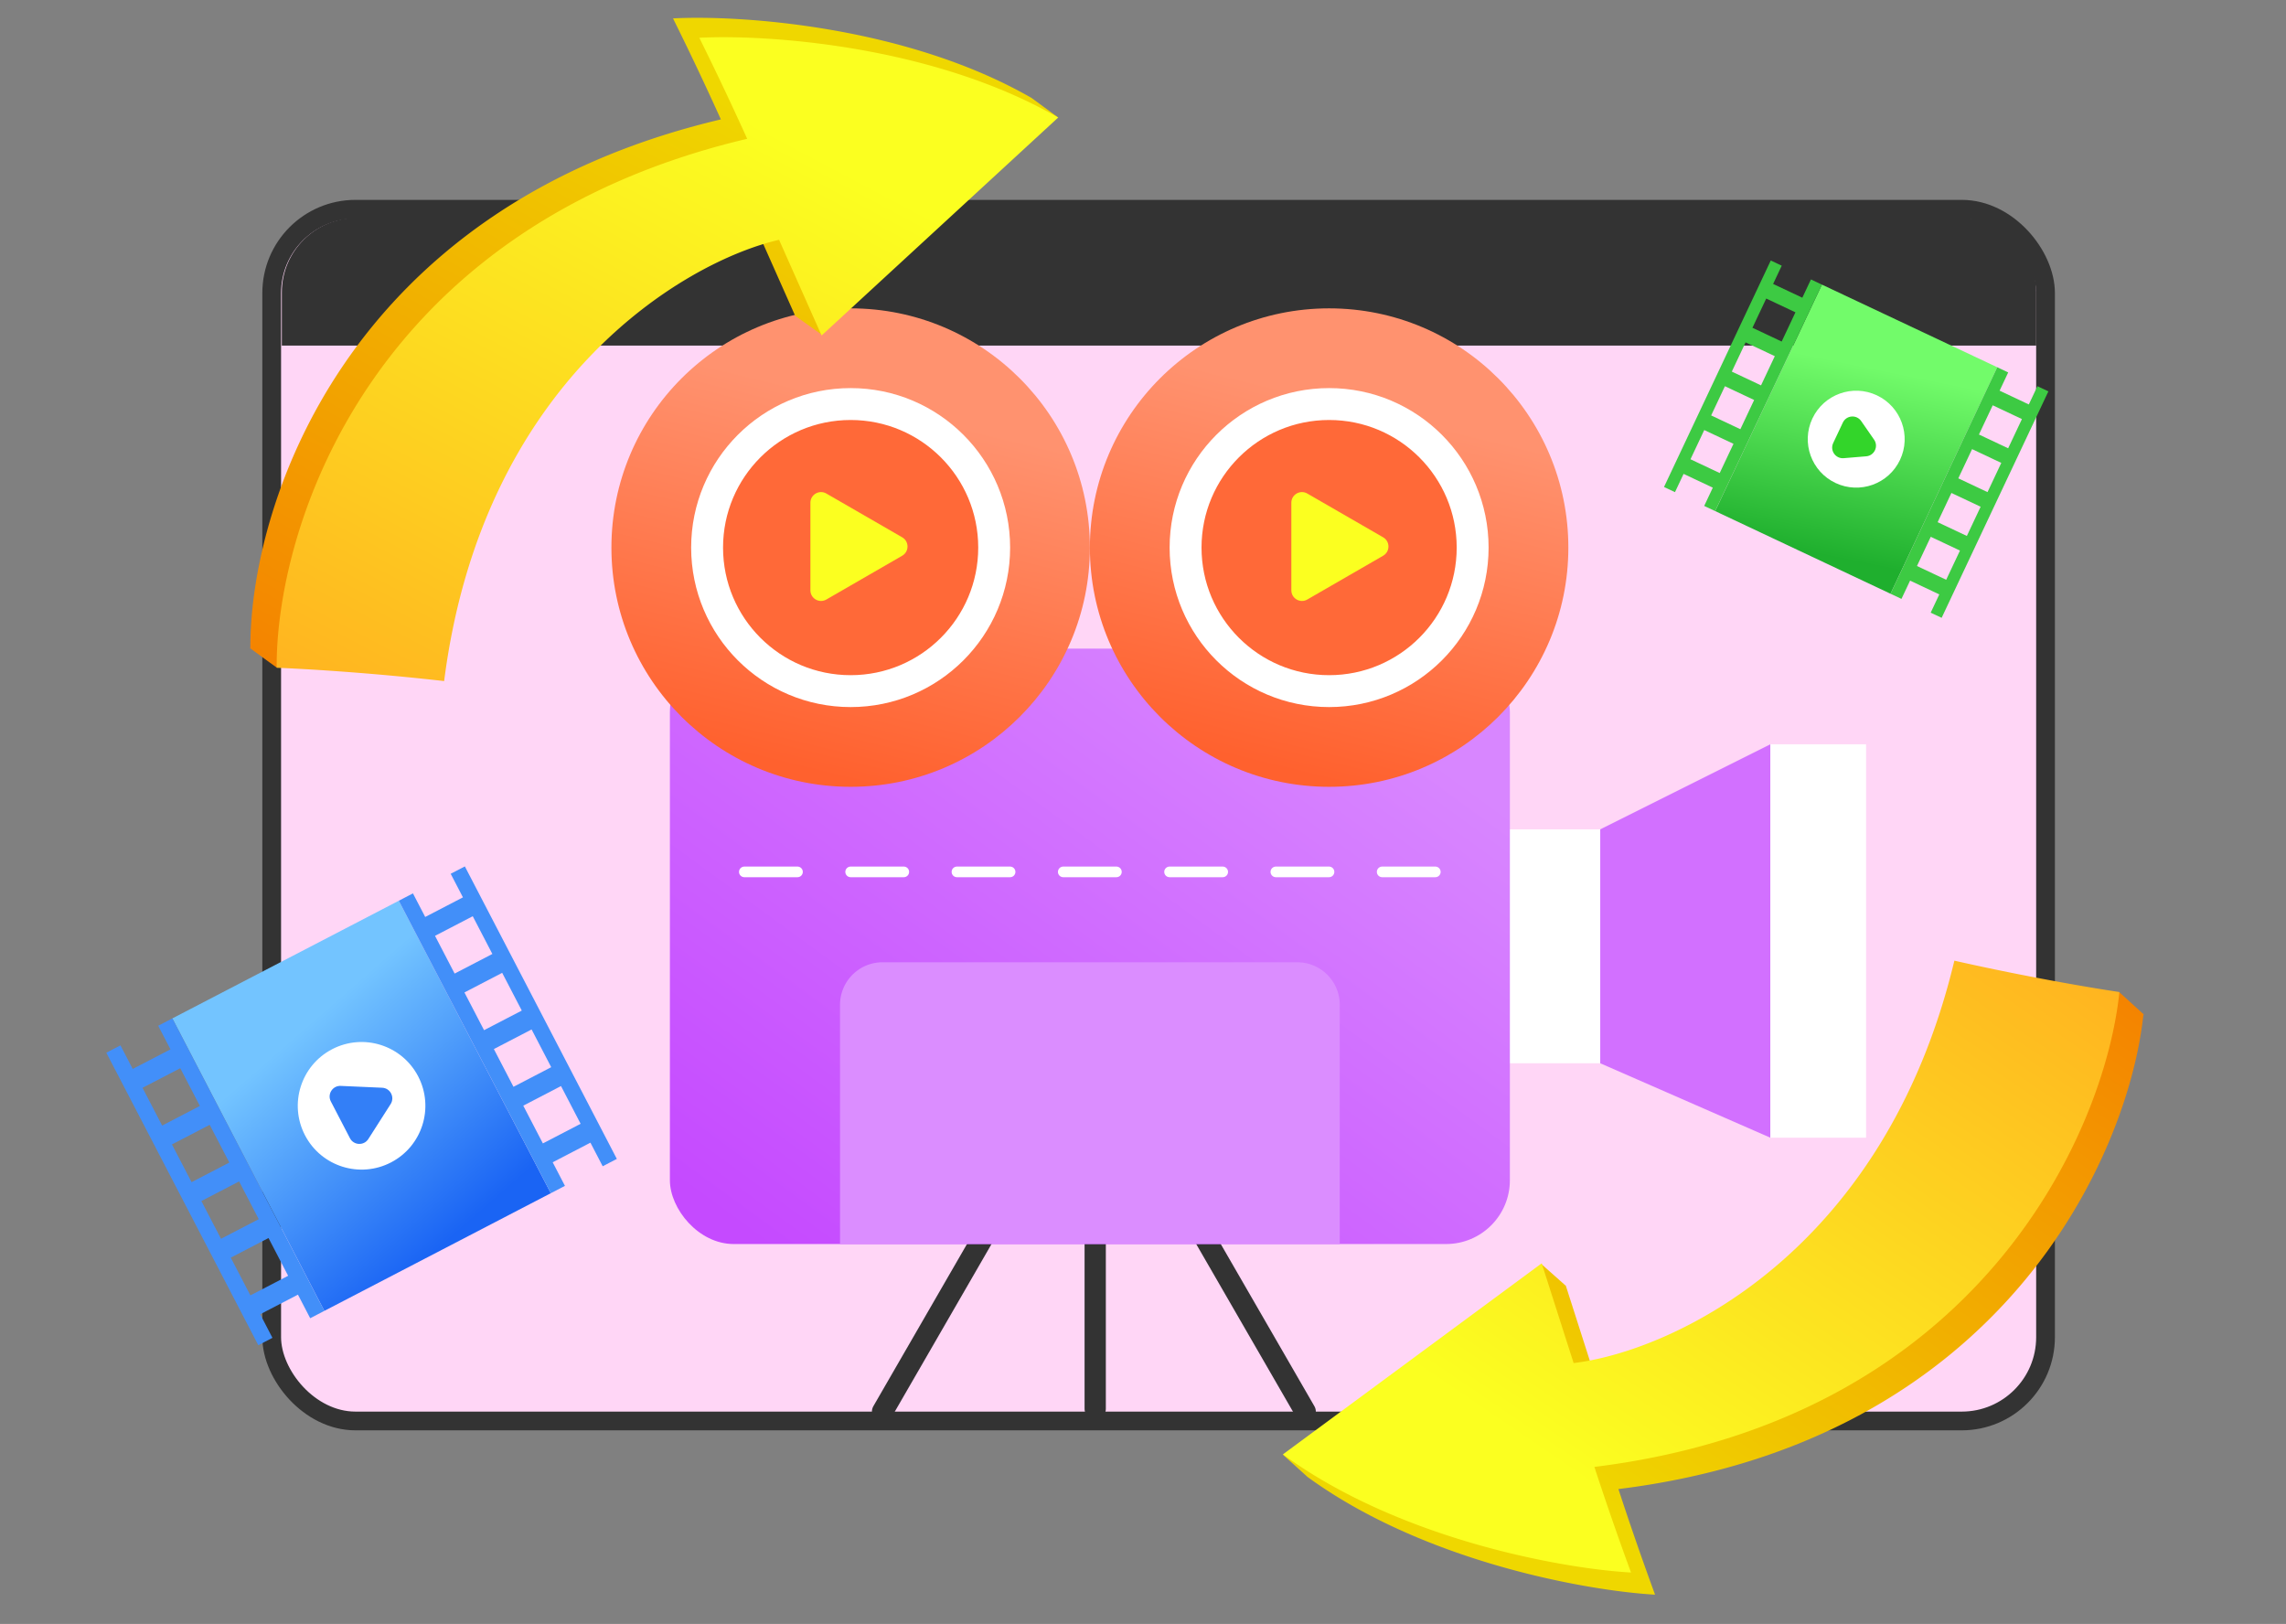
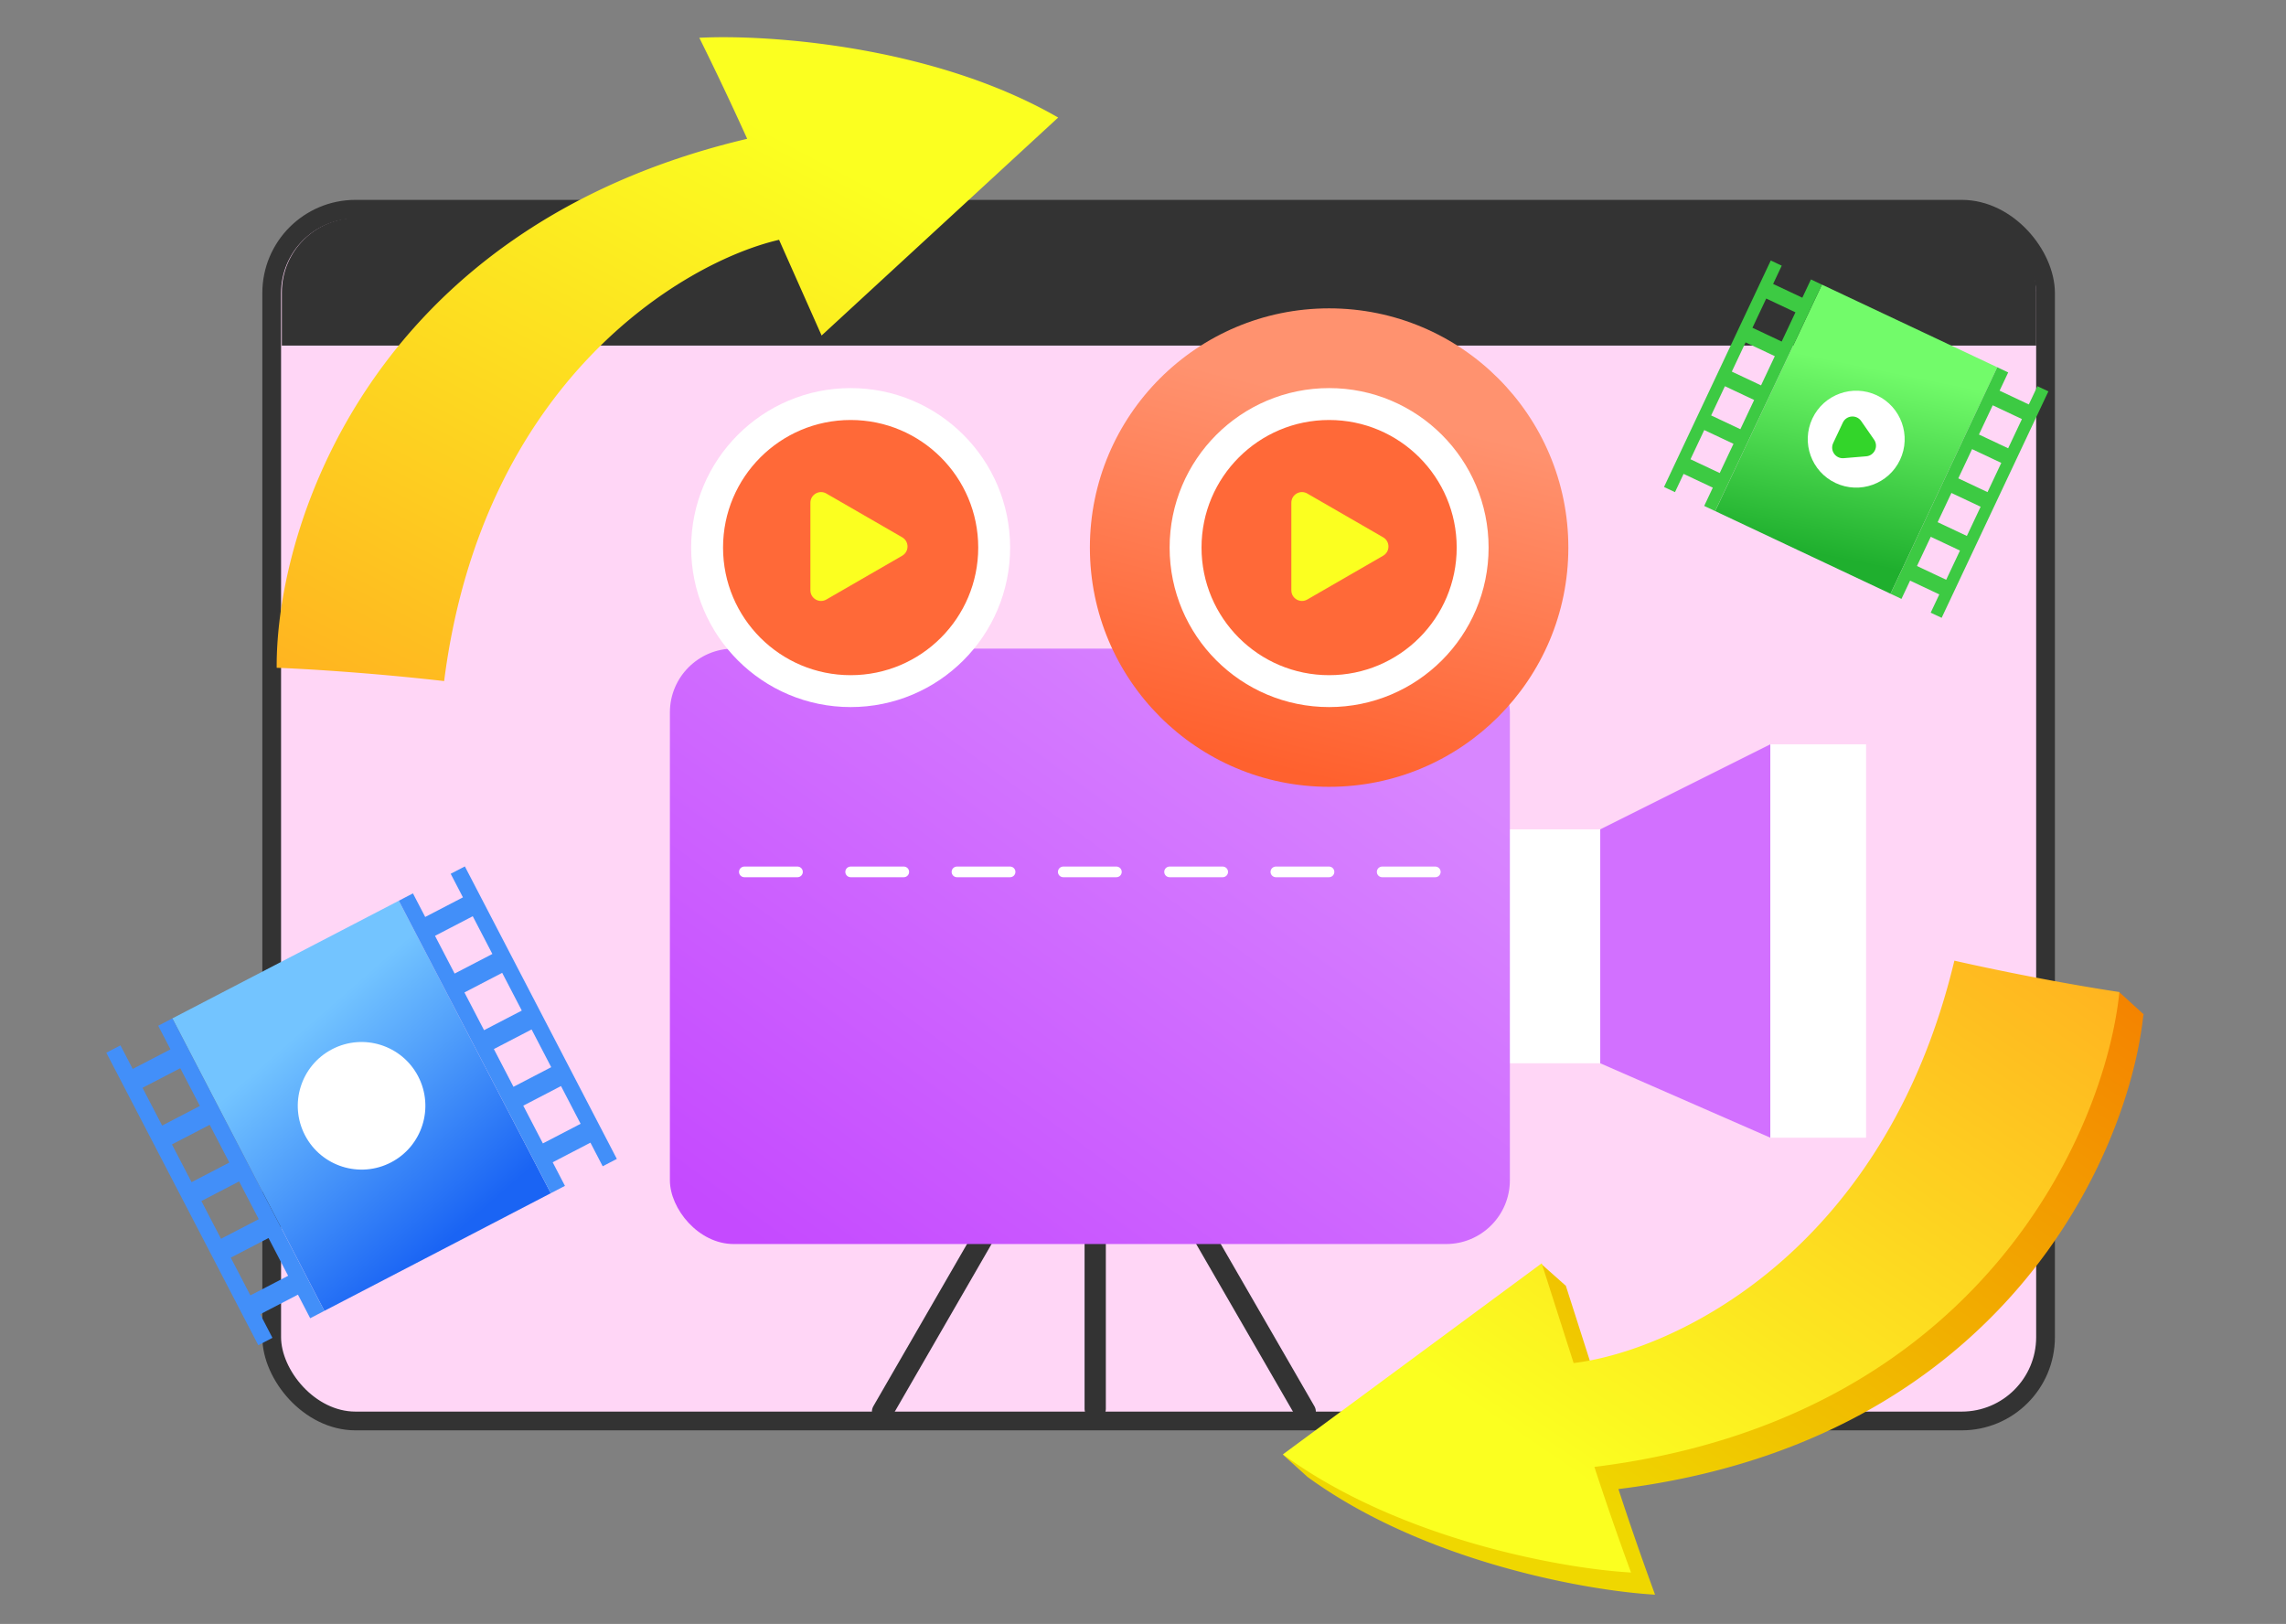
<svg xmlns="http://www.w3.org/2000/svg" width="366" height="260" fill="none">
  <rect width="100%" height="100%" fill="#808080" stroke="none" />
  <rect width="284" height="194" x="43.5" y="33.5" fill="#FFD6F6" stroke="#333" stroke-width="3" rx="13.416" />
  <path fill="#333" d="M45.121 46.814c0-6.581 5.335-11.916 11.916-11.916H314.09c6.581 0 11.916 5.335 11.916 11.916v8.512H45.121v-8.512Z" />
  <path stroke="#333" stroke-linecap="round" stroke-linejoin="round" stroke-width="3.405" d="M175.348 185.554v40.004M165.559 183.978 141.3 225.994M184.711 183.978l24.258 42.016" />
  <path fill="#fff" d="M238.332 132.781h17.874v37.451h-17.874z" />
  <path fill="#D270FF" d="m256.207 132.781 27.237-13.618v62.986l-27.237-11.916v-37.452Z" />
  <path fill="#fff" d="M283.445 119.163h15.321v62.986h-15.321z" />
  <rect width="134.484" height="95.33" x="107.254" y="103.842" fill="url(#a)" rx="10.214" />
-   <path fill="#DB8DFF" d="M134.492 160.87a6.809 6.809 0 0 1 6.809-6.809h66.391a6.808 6.808 0 0 1 6.809 6.809v38.302h-80.009V160.87Z" />
-   <circle cx="136.193" cy="87.67" r="38.302" fill="url(#b)" />
  <circle cx="136.191" cy="87.67" r="22.981" fill="#FF6938" stroke="#fff" stroke-width="5.107" />
  <path fill="#FBFF20" d="M144.447 86.026c1.134.655 1.134 2.293 0 2.948l-12.144 7.011c-1.134.655-2.553-.164-2.553-1.474V80.489c0-1.31 1.419-2.13 2.553-1.474l12.144 7.01Z" />
  <circle cx="212.798" cy="87.67" r="38.302" fill="url(#c)" />
  <circle cx="212.797" cy="87.67" r="22.981" fill="#FF6938" stroke="#fff" stroke-width="5.107" />
  <path fill="#FBFF20" d="M221.447 86.026c1.134.655 1.134 2.293 0 2.948l-12.144 7.011c-1.134.655-2.553-.164-2.553-1.474V80.489c0-1.31 1.419-2.13 2.553-1.474l12.144 7.01Z" />
  <path stroke="#fff" stroke-dasharray="8.51 8.51" stroke-linecap="round" stroke-linejoin="round" stroke-width="1.702" d="M119.172 139.591h110.651" />
-   <path fill="url(#d)" fill-rule="evenodd" d="m127.355 50.587-.024.022-6.809-15.32c-15.321 3.546-47.495 22.64-53.623 70.646a413.02 413.02 0 0 0-19.62-1.745l-2.988 2.687-4.248-3.096.043-.181C40.037 81.238 55 33.372 115.415 19.116a498.08 498.08 0 0 0-7.662-16.172c10.782-.567 37.368 1.192 57.455 12.768l-.004.003 4.251 3.125-7.07-.528-29.351 27.043-1.474 8.228-4.205-2.995Z" clip-rule="evenodd" />
  <path fill="url(#e)" d="m131.542 53.716 37.877-34.897C149.332 7.243 122.746 5.484 111.964 6.05a497.995 497.995 0 0 1 7.662 16.172c-60.603 14.3-75.47 62.419-75.328 84.691 3.972.142 14.895.766 26.811 2.128 6.129-48.006 38.303-67.1 53.624-70.647l6.809 15.321Z" />
  <path fill="url(#f)" fill-rule="evenodd" d="m250.657 205.824.027-.019 5.109 15.968c15.615-1.866 49.668-17.364 60.959-64.423a413.29 413.29 0 0 0 19.315 3.859l3.261-2.348 3.888 3.538-.061.172c-2.372 22.235-22.429 68.203-84.036 75.832a497.442 497.442 0 0 0 5.865 16.907c-10.78-.604-37.019-5.232-55.734-18.915l.011-.008-3.886-3.514 3.912.282 2.115 1.651 33.042-24.395 2.356-8.02 3.857 3.433Z" clip-rule="evenodd" />
  <path fill="url(#g)" d="m246.835 202.26-41.434 30.59c18.715 13.683 44.954 18.311 55.734 18.915a501.217 501.217 0 0 1-5.865-16.907c61.795-7.652 81.786-53.878 84.057-76.034-3.933-.571-14.725-2.375-26.423-5.019-11.292 47.059-45.344 62.557-60.959 64.423l-5.11-15.968Z" />
  <path fill="url(#h)" d="M27.598 163.047h40.856v52.772H27.598z" transform="rotate(-27.457 27.598 163.047)" />
  <path fill="#428FF9" fill-rule="evenodd" d="m17.023 168.541 2.264-1.176 1.962 3.775 6.042-3.139-1.961-3.776 2.268-1.178 24.331 46.828-2.264 1.177-1.962-3.776-6.043 3.139 1.962 3.776-2.267 1.178-24.332-46.828Zm11.84 2.481-6.043 3.14 3.14 6.042 6.042-3.14-3.14-6.042Zm-1.332 12.203 6.043-3.14 3.14 6.043-6.043 3.139-3.14-6.042Zm10.754 5.924-6.043 3.139 3.14 6.043 6.042-3.14-3.14-6.042Zm-1.336 12.203 6.042-3.14 3.14 6.043-6.042 3.139-3.14-6.042ZM63.852 144.209l2.263-1.176 1.962 3.775 6.042-3.139-1.961-3.776 2.268-1.178 24.332 46.828-2.265 1.177-1.962-3.776-6.043 3.139 1.962 3.776-2.266 1.178-24.332-46.828Zm11.839 2.481-6.043 3.139 3.14 6.043 6.042-3.14-3.14-6.042Zm-1.332 12.203 6.043-3.14 3.14 6.043-6.043 3.139-3.14-6.042Zm10.754 5.924-6.043 3.139 3.14 6.043 6.042-3.14-3.14-6.042Zm-1.336 12.203 6.043-3.14 3.14 6.042-6.043 3.14-3.14-6.042Z" clip-rule="evenodd" />
  <circle cx="57.89" cy="177.042" r="10.214" fill="#fff" transform="rotate(-27.457 57.89 177.042)" />
-   <path fill="#337FF7" d="M61.183 174.149c1.31.058 2.065 1.512 1.36 2.617l-3.57 5.592c-.704 1.105-2.34 1.032-2.945-.131l-3.059-5.887c-.604-1.163.277-2.543 1.587-2.485l6.627.294Z" />
  <path fill="url(#i)" d="M291.699 45.567h31.034v40.085h-31.034z" transform="rotate(25.237 291.699 45.567)" />
  <path fill="#3DCA43" fill-rule="evenodd" d="m283.508 41.707 1.755.828-1.378 2.924 4.678 2.205 1.378-2.924 1.754.827-17.09 36.259-1.754-.827 1.378-2.924-4.678-2.206-1.379 2.925-1.755-.828 17.091-36.259Zm3.952 8.296-4.679-2.205-2.205 4.678 4.679 2.206 2.205-4.679Zm-7.983 4.813 4.678 2.205-2.205 4.678-4.679-2.205 2.206-4.678Zm1.37 9.223-4.679-2.205-2.205 4.678 4.678 2.205 2.206-4.678Zm-7.988 4.812 4.679 2.206-2.205 4.678-4.679-2.205 2.205-4.679ZM319.77 58.798l1.754.827-1.378 2.924 4.679 2.205 1.378-2.923 1.754.826-17.091 36.26-1.753-.827 1.378-2.925-4.679-2.205-1.378 2.925-1.755-.828 17.091-36.259Zm3.952 8.296-4.679-2.206-2.205 4.68 4.678 2.204 2.206-4.678Zm-7.984 4.812 4.679 2.206-2.205 4.678-4.679-2.205 2.205-4.679Zm1.37 9.224-4.678-2.206-2.206 4.679 4.679 2.205 2.205-4.678Zm-7.987 4.812 4.679 2.206-2.206 4.678-4.678-2.205 2.205-4.679Z" clip-rule="evenodd" />
  <circle cx="297.19" cy="70.312" r="7.758" fill="#fff" transform="rotate(25.237 297.19 70.312)" />
  <path fill="#33D52A" d="M300.05 70.388c.747 1.076.049 2.558-1.257 2.667l-3.609.3c-1.306.11-2.24-1.237-1.681-2.422l1.544-3.276c.558-1.185 2.191-1.321 2.938-.245l2.065 2.976Z" />
  <defs>
    <linearGradient id="a" x1="107.254" x2="181.829" y1="188.533" y2="86.459" gradientUnits="userSpaceOnUse">
      <stop stop-color="#C54AFF" />
      <stop offset="1" stop-color="#D886FF" />
    </linearGradient>
    <linearGradient id="b" x1="108.53" x2="122.592" y1="118.312" y2="60.562" gradientUnits="userSpaceOnUse">
      <stop stop-color="#FF612E" />
      <stop offset="1" stop-color="#FF926F" />
    </linearGradient>
    <linearGradient id="c" x1="185.136" x2="199.198" y1="118.312" y2="60.562" gradientUnits="userSpaceOnUse">
      <stop stop-color="#FF612E" />
      <stop offset="1" stop-color="#FF926F" />
    </linearGradient>
    <linearGradient id="d" x1="40.066" x2="94.342" y1="103.842" y2="3.021" gradientUnits="userSpaceOnUse">
      <stop stop-color="#F48400" />
      <stop offset="1" stop-color="#EFD700" />
    </linearGradient>
    <linearGradient id="e" x1="44.297" x2="98.174" y1="108.949" y2="7.53" gradientUnits="userSpaceOnUse">
      <stop stop-color="#FFB320" />
      <stop offset="1" stop-color="#FBFF20" />
    </linearGradient>
    <linearGradient id="f" x1="343.2" x2="278.321" y1="162.336" y2="256.68" gradientUnits="userSpaceOnUse">
      <stop stop-color="#F48400" />
      <stop offset="1" stop-color="#EFD700" />
    </linearGradient>
    <linearGradient id="g" x1="339.549" x2="275.005" y1="156.801" y2="251.789" gradientUnits="userSpaceOnUse">
      <stop stop-color="#FFB320" />
      <stop offset="1" stop-color="#FBFF20" />
    </linearGradient>
    <linearGradient id="h" x1="27.598" x2="17.954" y1="220.5" y2="180.868" gradientUnits="userSpaceOnUse">
      <stop stop-color="#1A64F4" />
      <stop offset="1" stop-color="#73C4FF" />
    </linearGradient>
    <linearGradient id="i" x1="291.699" x2="284.374" y1="89.208" y2="59.103" gradientUnits="userSpaceOnUse">
      <stop stop-color="#1FAF2E" />
      <stop offset="1" stop-color="#72FB6A" />
    </linearGradient>
  </defs>
</svg>